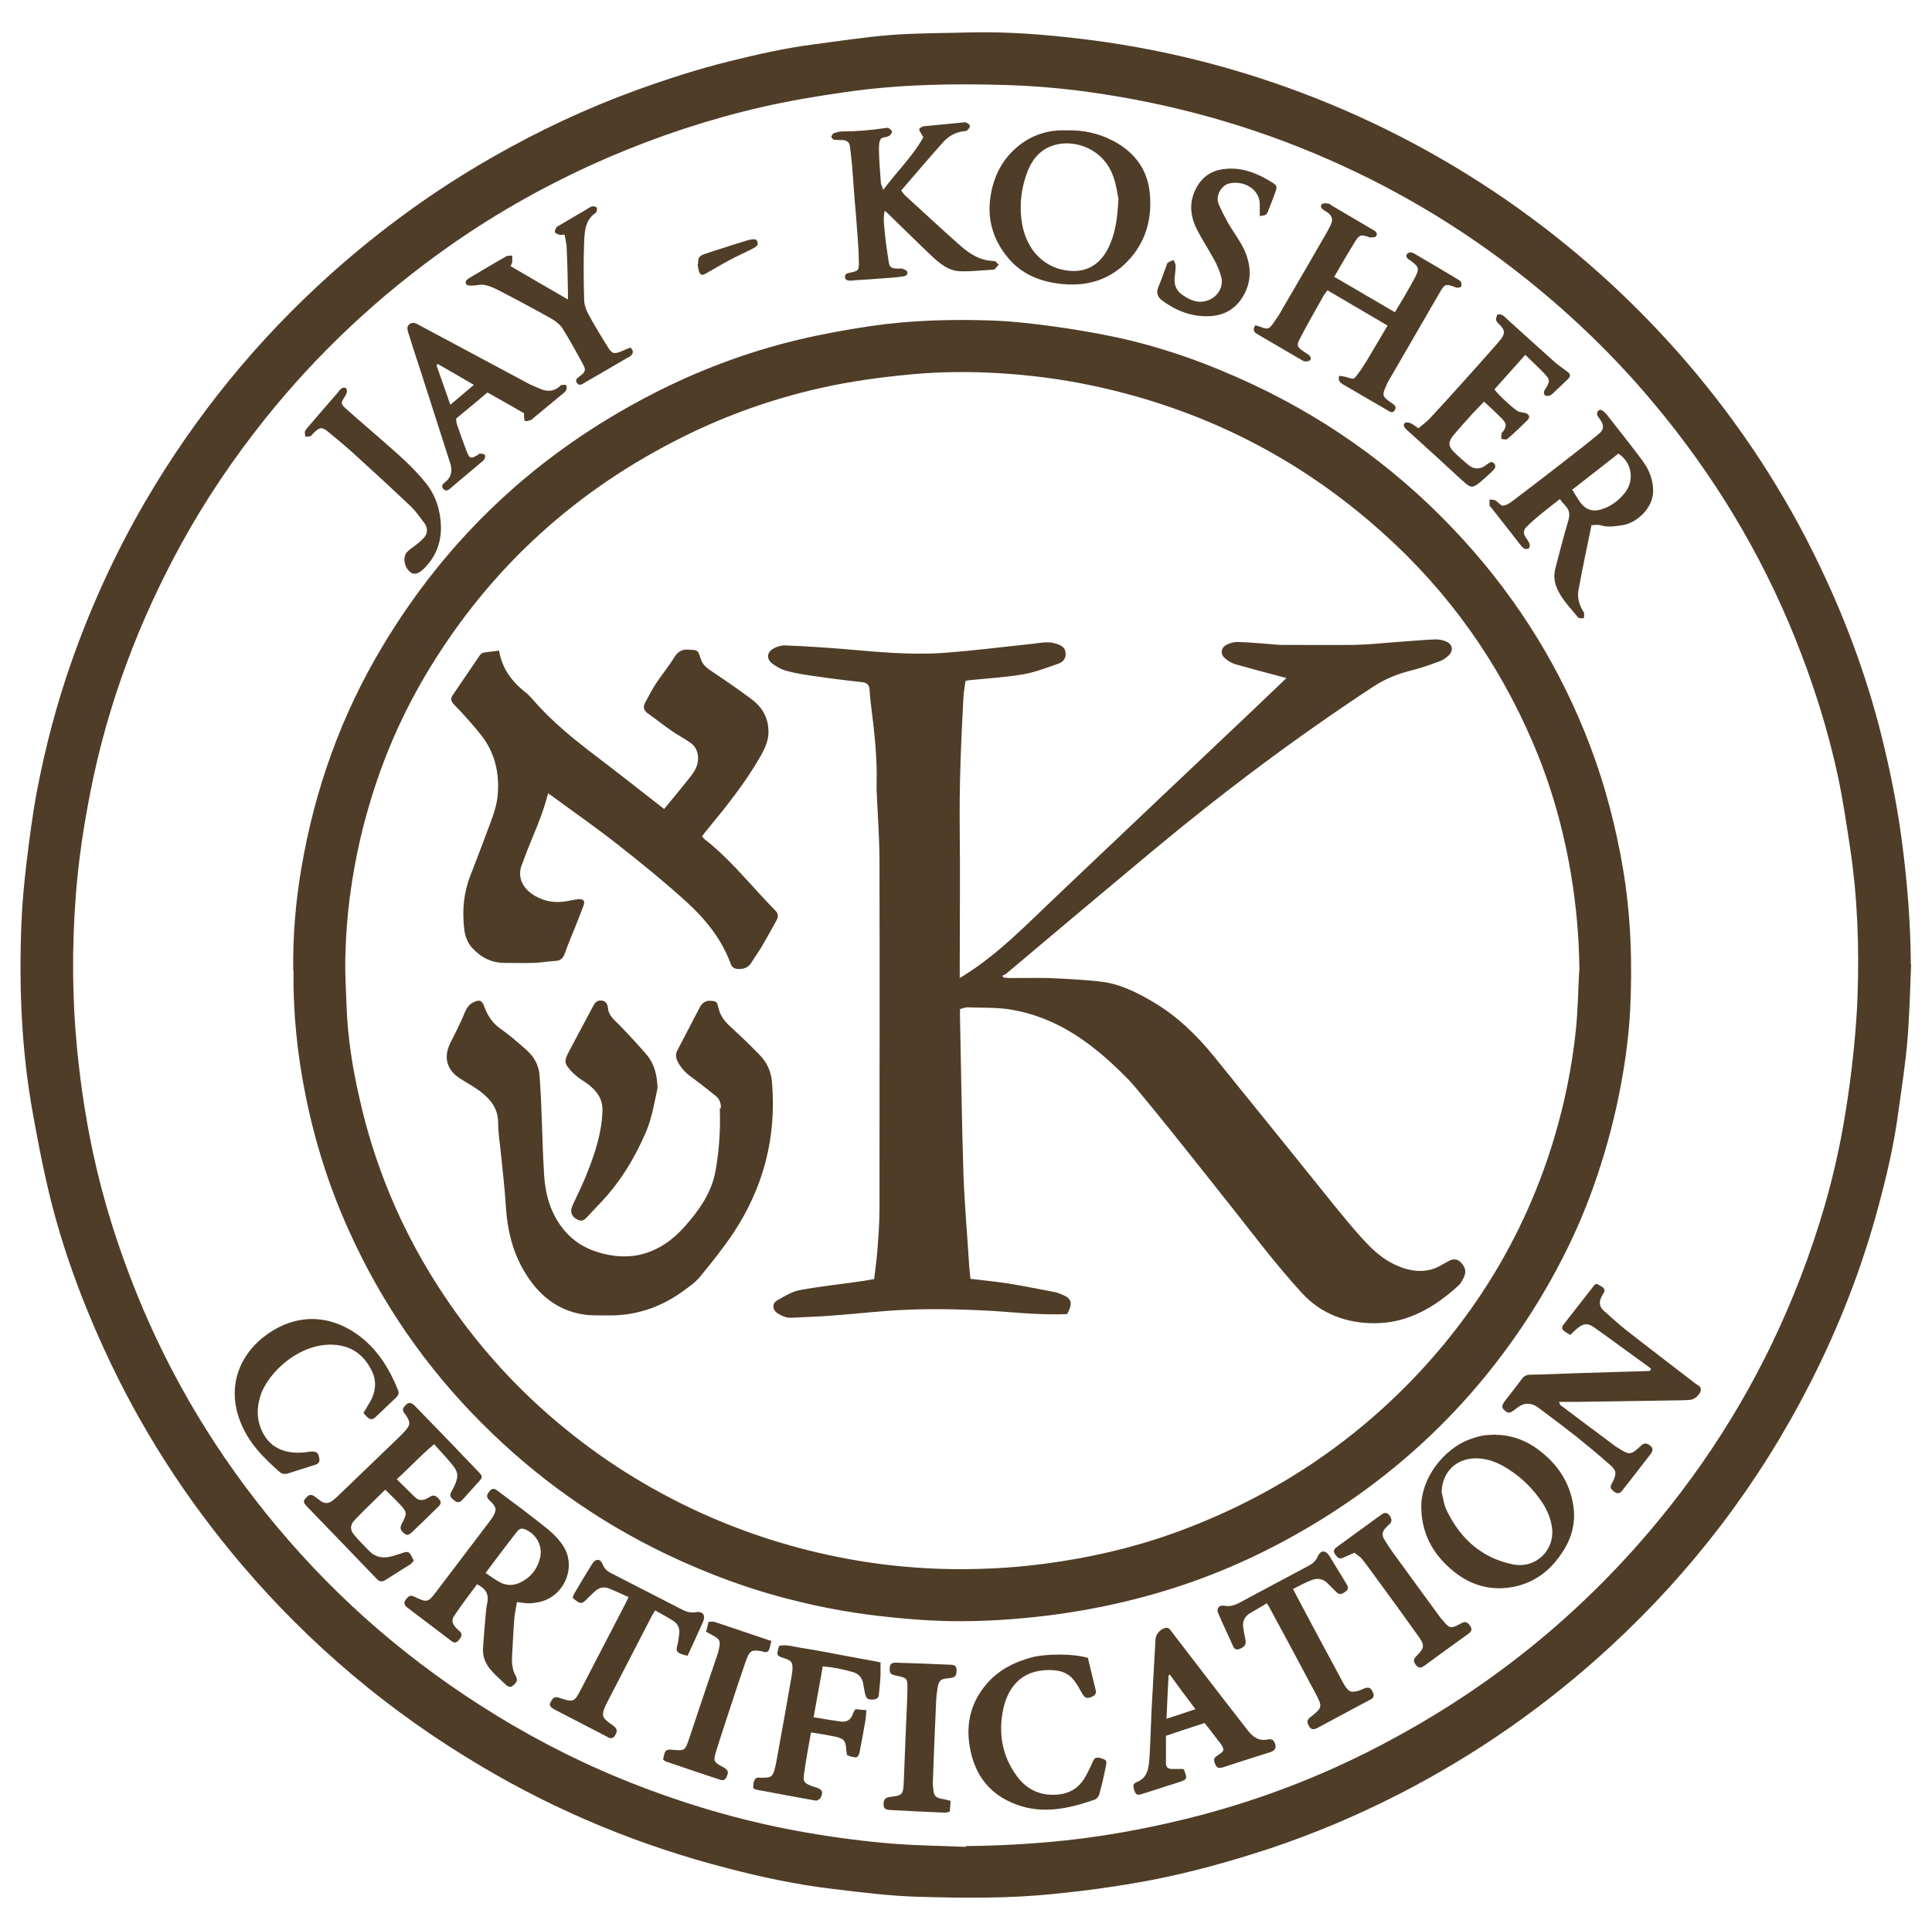
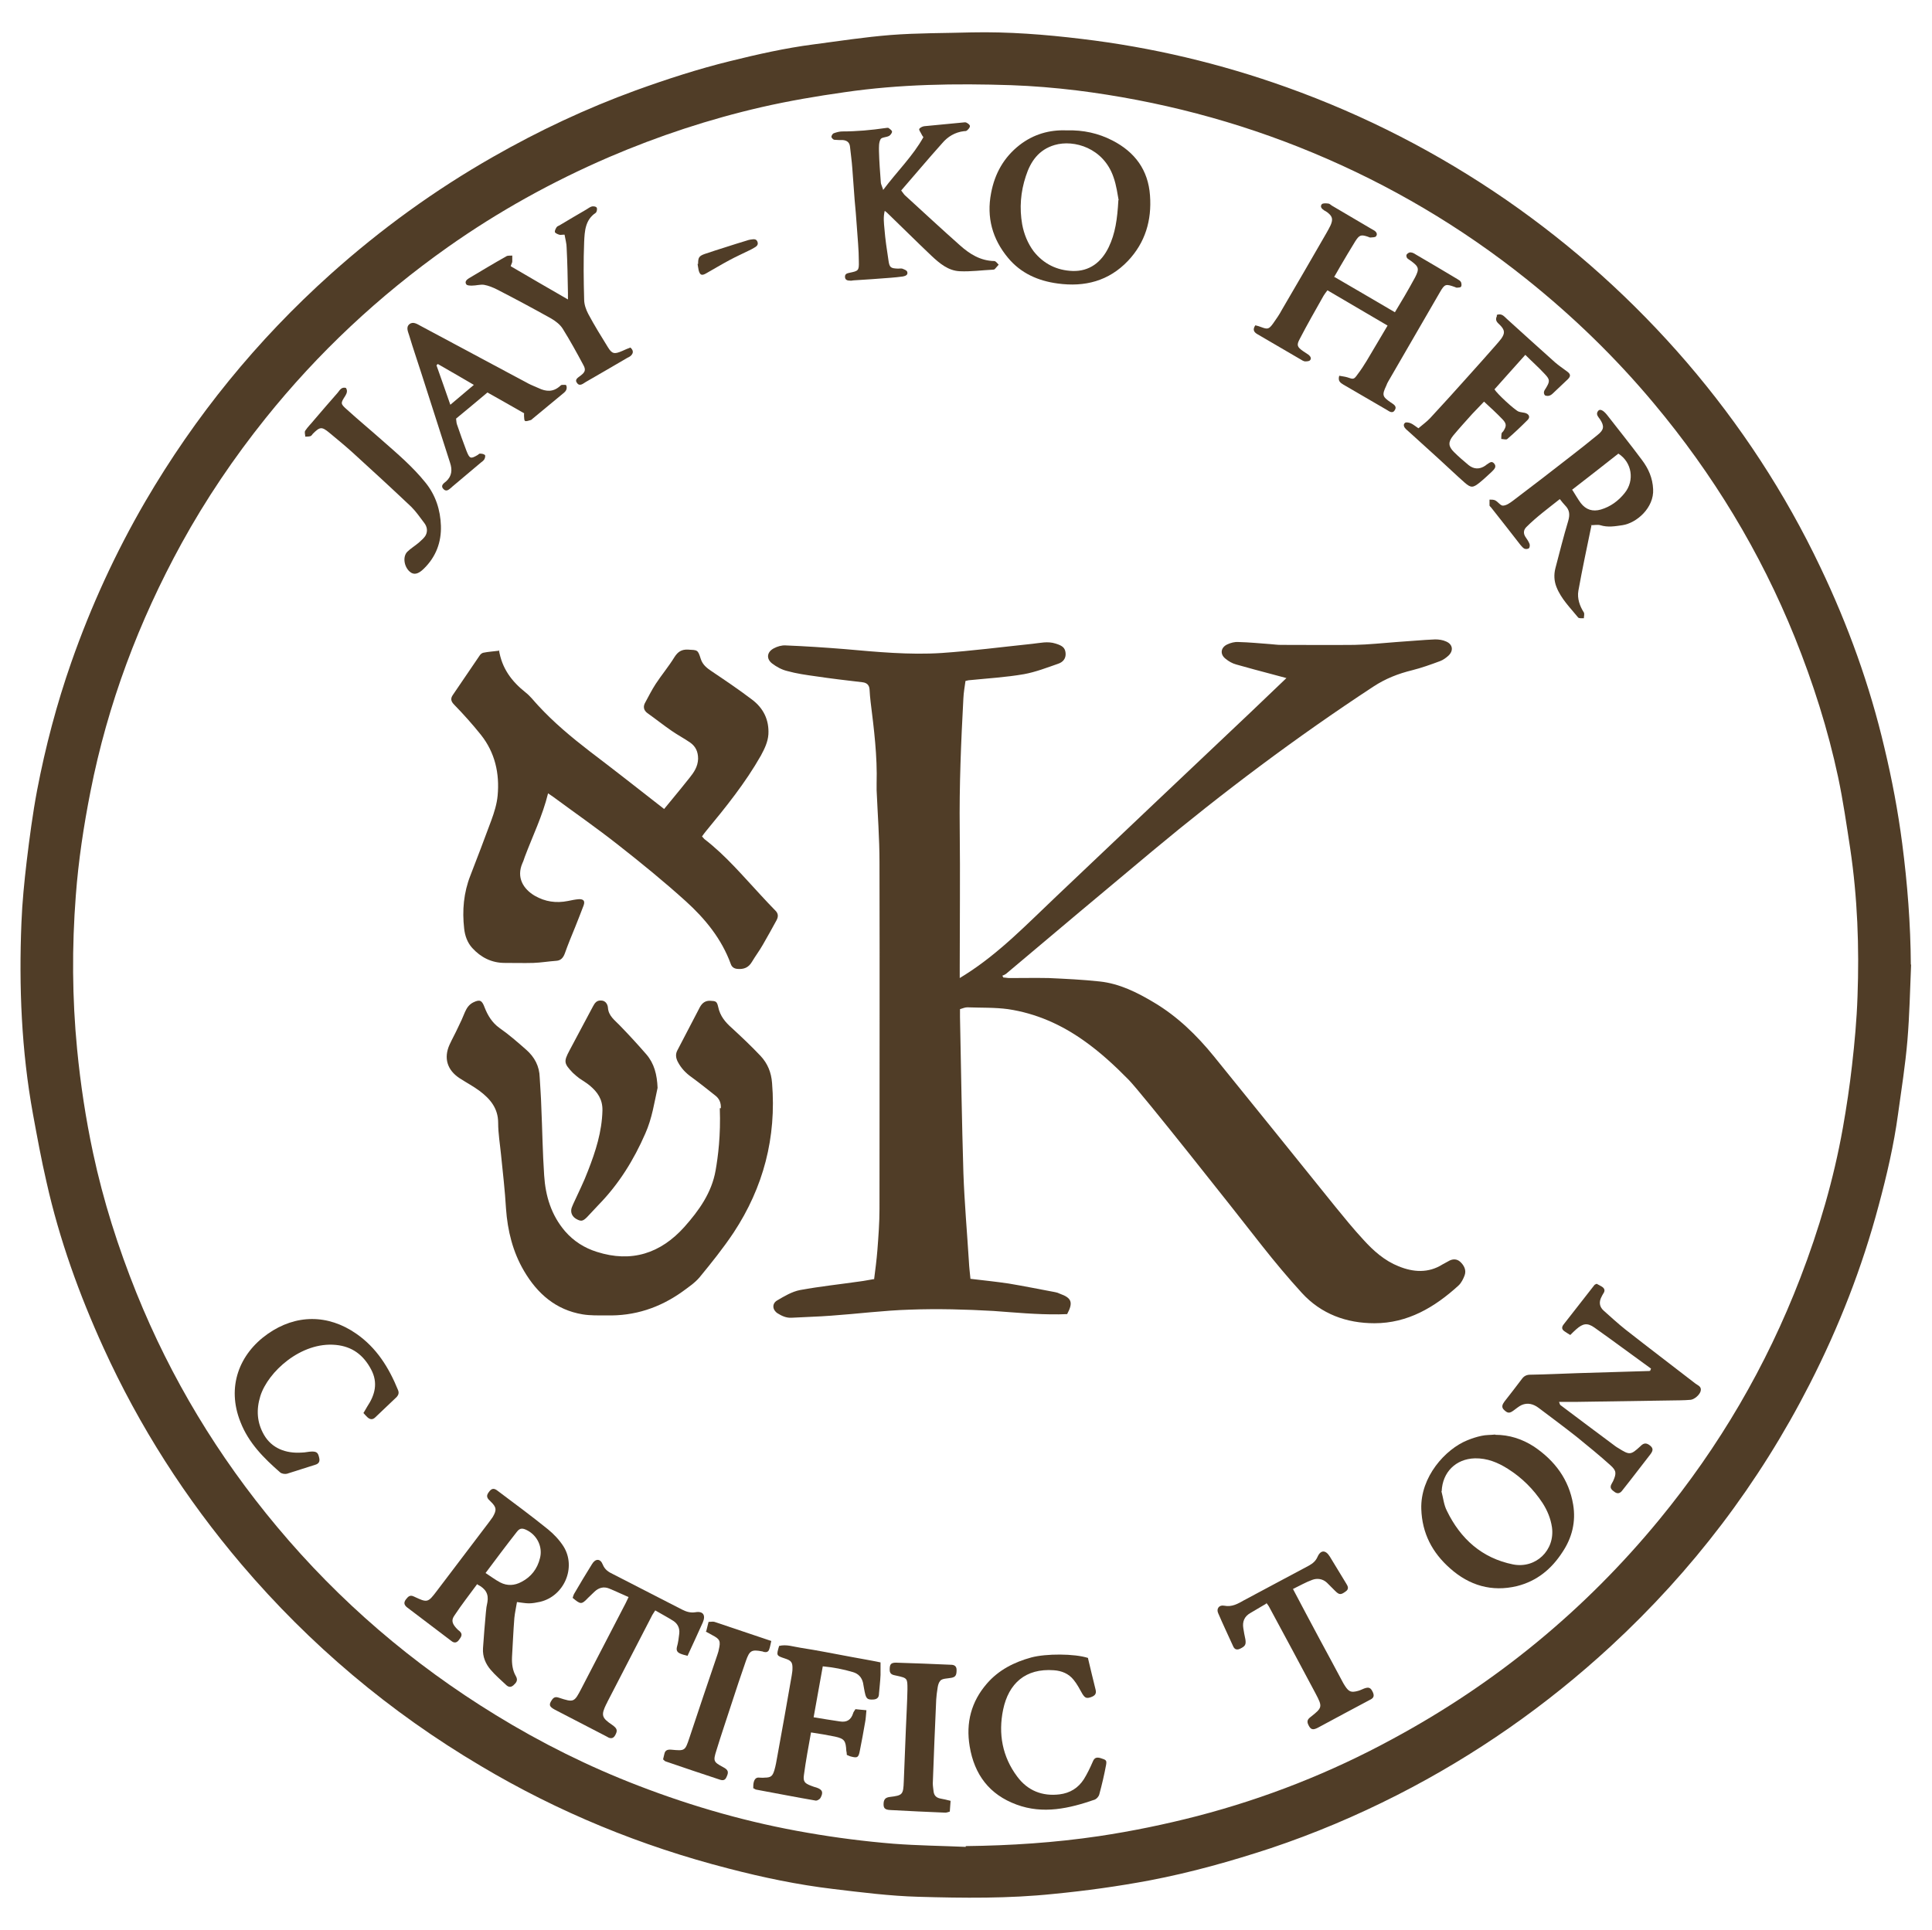
<svg xmlns="http://www.w3.org/2000/svg" viewBox="0 0 73.92 73.85" data-name="Layer 1" id="Layer_1">
  <defs>
    <style>
      .cls-1 {
        fill: #503d27;
        stroke-width: 0px;
      }
    </style>
  </defs>
  <path d="M73.12,36.92c-.04.96-.06,1.93-.14,2.89-.08.95-.23,1.89-.36,2.83-.16,1.18-.43,2.34-.74,3.49-.63,2.37-1.52,4.65-2.64,6.84-1.94,3.8-4.48,7.14-7.61,10.03-2.46,2.27-5.18,4.17-8.16,5.69-1.57.8-3.18,1.48-4.85,2.04-1.52.5-3.05.93-4.62,1.23-1.22.23-2.45.4-3.69.52-1.72.18-3.45.16-5.17.11-1.09-.03-2.19-.17-3.27-.3-1.35-.16-2.68-.44-3.99-.78-3.35-.86-6.52-2.16-9.49-3.93-3.48-2.06-6.53-4.63-9.15-7.71-2.14-2.52-3.91-5.28-5.28-8.29-.93-2.04-1.69-4.15-2.18-6.34-.2-.86-.36-1.74-.52-2.61-.44-2.42-.54-4.87-.44-7.32.03-.78.11-1.57.2-2.34.11-.91.23-1.83.4-2.73.32-1.67.75-3.3,1.31-4.9.75-2.14,1.69-4.19,2.83-6.15,1.91-3.27,4.27-6.17,7.09-8.7,1.92-1.72,3.99-3.22,6.22-4.49,1.75-1,3.56-1.85,5.45-2.54,1.19-.43,2.39-.82,3.61-1.12,1.05-.26,2.11-.5,3.19-.64.98-.13,1.96-.28,2.95-.36,1.03-.08,2.07-.07,3.1-.1,1.41-.03,2.82.08,4.22.25,2.68.32,5.3.94,7.84,1.85,2.99,1.07,5.79,2.51,8.4,4.31,2.57,1.78,4.87,3.85,6.91,6.22,2.05,2.39,3.76,5,5.11,7.84,1.06,2.22,1.89,4.52,2.45,6.91.29,1.21.52,2.43.68,3.66.2,1.54.32,3.08.33,4.63ZM36.95,70.65c1.71-.02,3.4-.13,5.09-.38,1.27-.19,2.53-.45,3.77-.77,2.61-.68,5.1-1.66,7.47-2.95,3.95-2.13,7.36-4.93,10.21-8.4,2.29-2.79,4.09-5.86,5.39-9.24.72-1.87,1.28-3.78,1.63-5.75.14-.79.26-1.59.35-2.39.1-.87.18-1.75.21-2.63.07-1.9,0-3.79-.28-5.67-.14-.91-.27-1.82-.46-2.72-.39-1.83-.96-3.62-1.66-5.36-1.32-3.27-3.13-6.25-5.39-8.95-1.47-1.76-3.1-3.34-4.89-4.77-2.49-1.99-5.22-3.6-8.15-4.82-2.9-1.21-5.93-2-9.05-2.39-.83-.1-1.66-.17-2.5-.2-2.13-.07-4.26-.04-6.38.27-1.06.15-2.12.33-3.17.57-2,.46-3.94,1.1-5.83,1.91-2.18.94-4.24,2.08-6.18,3.45-2.63,1.86-4.96,4.04-6.98,6.56-1.2,1.5-2.27,3.08-3.2,4.77-1.64,2.99-2.83,6.15-3.49,9.51-.26,1.32-.46,2.64-.56,3.98-.15,1.96-.14,3.91.05,5.87.13,1.34.33,2.66.61,3.97.39,1.83.96,3.62,1.66,5.36,1.32,3.27,3.12,6.25,5.38,8.95,2.39,2.86,5.18,5.25,8.36,7.2,1.74,1.07,3.57,1.98,5.47,2.71,2.1.81,4.25,1.42,6.47,1.8,1.09.19,2.19.33,3.29.42.92.07,1.84.08,2.76.12Z" class="cls-1" />
-   <path d="M11.22,37.14c-.02-1.31.09-2.62.31-3.91.51-3.01,1.52-5.85,3.09-8.47,2.51-4.21,5.96-7.42,10.3-9.66,1.78-.92,3.64-1.62,5.59-2.09.92-.22,1.85-.39,2.79-.53,1.58-.23,3.16-.27,4.75-.21.75.03,1.5.12,2.24.22.81.11,1.63.25,2.43.42,1.81.39,3.55,1.02,5.23,1.81,3.08,1.45,5.76,3.43,8.05,5.95,2.12,2.33,3.75,4.98,4.86,7.93.56,1.49.96,3.03,1.23,4.6.31,1.82.37,3.65.28,5.48-.05.93-.17,1.85-.34,2.77-.22,1.21-.53,2.39-.92,3.55-.62,1.86-1.48,3.6-2.53,5.25-2.3,3.6-5.34,6.43-9.06,8.51-1.87,1.05-3.84,1.85-5.91,2.39-1.14.3-2.29.52-3.47.67-1.27.16-2.54.24-3.81.22-.94-.02-1.88-.1-2.81-.21-1.06-.13-2.1-.32-3.13-.58-1.68-.41-3.29-1.01-4.85-1.75-2.66-1.27-5.03-2.95-7.11-5.04-2.13-2.13-3.82-4.58-5.06-7.32-.77-1.69-1.33-3.46-1.69-5.28-.31-1.55-.47-3.13-.45-4.71ZM60.43,37.16c-.01-1.26-.12-2.51-.33-3.75-.29-1.71-.76-3.37-1.44-4.96-1.33-3.12-3.25-5.82-5.78-8.08-3.22-2.89-6.95-4.75-11.17-5.63-1.16-.24-2.33-.39-3.51-.46-1.08-.06-2.17-.06-3.26.04-1.21.11-2.4.27-3.59.54-1.8.41-3.53,1.02-5.18,1.84-4.08,2.02-7.33,4.95-9.71,8.84-1.03,1.68-1.81,3.46-2.36,5.36-.31,1.07-.54,2.15-.69,3.25-.12.85-.18,1.71-.2,2.56-.01.6.03,1.19.05,1.79.04,1.17.22,2.33.48,3.47.57,2.58,1.57,4.99,2.99,7.21,1.26,1.97,2.78,3.72,4.57,5.23,1.68,1.42,3.52,2.58,5.52,3.49,1.79.81,3.64,1.39,5.57,1.75,1.18.22,2.38.35,3.58.39,1.35.04,2.69-.02,4.03-.2,1.66-.22,3.29-.59,4.86-1.15,3.57-1.28,6.69-3.27,9.31-6.03,2.47-2.61,4.24-5.62,5.28-9.06.41-1.36.69-2.74.84-4.14.08-.76.09-1.52.13-2.29Z" class="cls-1" />
  <path d="M51.06,10.6c.77.45,1.53.89,2.31,1.35.13-.22.25-.42.37-.62.14-.24.27-.47.4-.71.17-.33.15-.41-.15-.63-.05-.04-.11-.07-.15-.11-.03-.04-.04-.11-.02-.14.03-.04.1-.09.15-.08.07,0,.14.04.2.08.53.31,1.06.62,1.59.94.05.03.12.07.14.12.02.05.03.13,0,.17-.02.04-.1.03-.16.04-.02,0-.04-.01-.06-.02-.36-.13-.4-.13-.58.18-.66,1.14-1.32,2.28-1.98,3.42-.03.05-.06.11-.08.17-.17.36-.15.42.17.64.1.07.25.14.16.29-.09.16-.22.05-.32-.01-.55-.32-1.1-.64-1.65-.96-.11-.07-.22-.13-.16-.34.1.02.21.03.31.06.23.08.25.09.39-.11.13-.17.24-.34.35-.52.26-.44.52-.88.8-1.35-.78-.46-1.53-.9-2.3-1.35-.06.08-.11.14-.15.21-.31.55-.62,1.09-.91,1.65-.13.24-.1.31.13.47.07.05.14.09.21.14.07.06.12.14.05.21-.04.04-.13.04-.19.04-.03,0-.06-.02-.09-.03-.58-.34-1.15-.67-1.73-1.01-.14-.08-.19-.18-.08-.34.08.02.16.04.23.07.24.09.29.08.45-.14.12-.17.24-.34.34-.53.57-.98,1.14-1.95,1.7-2.93.06-.1.11-.2.16-.3.1-.23.07-.34-.12-.49-.04-.03-.09-.06-.13-.08-.09-.06-.16-.14-.09-.23.04-.05.16-.04.25-.03.05,0,.09.05.14.08.49.29.97.57,1.46.86.05.03.09.05.14.08.09.05.16.14.09.23-.03.05-.14.04-.22.05-.03,0-.06-.02-.09-.03-.27-.09-.33-.07-.49.18-.2.32-.39.65-.58.97-.07.12-.14.25-.23.4Z" class="cls-1" />
  <path d="M18.26,60.62c-.3.41-.6.79-.87,1.2-.13.18-.09.31.06.48.04.05.09.09.14.13.13.12.05.22-.03.33-.08.11-.18.13-.29.04-.57-.43-1.13-.86-1.7-1.29-.11-.09-.13-.18-.04-.3.08-.1.15-.19.31-.11.51.24.53.24.87-.21.67-.88,1.34-1.77,2.01-2.65.04-.06.09-.12.13-.18.16-.27.15-.38-.08-.6-.11-.1-.19-.19-.08-.34.11-.16.2-.19.36-.06.64.48,1.29.96,1.92,1.47.22.18.43.4.59.65.5.8.03,1.9-.89,2.12-.14.03-.29.06-.43.06-.14,0-.29-.03-.46-.05-.03.2-.08.4-.1.61-.04.5-.06,1-.09,1.5-.01.25.02.51.15.73.09.16.01.25-.1.35-.12.1-.21.05-.3-.04-.19-.18-.39-.35-.56-.55-.2-.23-.32-.51-.3-.83.03-.46.07-.92.11-1.37.01-.14.03-.27.06-.4.05-.3-.06-.51-.38-.67ZM18.58,60.2c.2.13.37.26.56.36.27.14.55.12.81-.02.37-.19.61-.5.71-.91.11-.42-.1-.86-.48-1.06-.19-.1-.29-.1-.41.06-.4.51-.79,1.03-1.2,1.58Z" class="cls-1" />
  <path d="M63.16,52.37c-.72-.52-1.43-1.05-2.15-1.56-.28-.2-.45-.16-.7.06-.08.07-.15.14-.23.22-.08-.05-.15-.09-.22-.14-.12-.08-.11-.17-.03-.27.39-.5.79-1.01,1.18-1.51.01-.01.04-.02.08-.04.06.03.13.07.2.11.11.07.13.16.05.27-.02.03-.04.07-.06.11-.11.2-.09.39.08.54.27.24.54.49.83.72.89.7,1.79,1.38,2.68,2.07.09.07.24.11.2.28-.03.14-.23.32-.38.34-.13.01-.27.02-.41.02-1.32.02-2.63.04-3.95.06-.22,0-.43,0-.68,0,.03.07.03.1.05.12.7.53,1.4,1.05,2.11,1.58.03.02.07.05.11.07.43.27.47.27.84-.07.1-.1.19-.15.33-.06.16.11.18.2.06.36-.25.32-.5.65-.75.97-.11.14-.22.28-.33.42-.08.11-.18.14-.29.06-.11-.08-.21-.15-.12-.31.02-.04.04-.07.06-.11.13-.29.13-.4-.11-.61-.41-.37-.84-.72-1.27-1.07-.48-.38-.98-.75-1.47-1.12-.2-.15-.42-.21-.65-.11-.11.05-.21.14-.31.21-.15.11-.22.11-.35-.01-.13-.11-.08-.22,0-.33.23-.29.45-.58.67-.87.08-.11.18-.16.32-.16.61-.01,1.21-.04,1.82-.06.89-.03,1.78-.05,2.66-.08.04,0,.08,0,.11-.01,0-.03.02-.05.03-.08Z" class="cls-1" />
  <path d="M40.82,4.99c.62-.02,1.21.11,1.75.39.85.44,1.36,1.12,1.43,2.1.07.95-.18,1.8-.84,2.5-.74.78-1.66,1.01-2.69.87-.75-.1-1.41-.39-1.9-.98-.6-.72-.83-1.55-.65-2.48.14-.75.49-1.37,1.09-1.84.53-.41,1.14-.59,1.81-.56ZM42.8,7.66c-.04-.2-.08-.56-.2-.89-.38-1.1-1.5-1.44-2.25-1.22-.61.18-.92.63-1.1,1.19-.2.6-.25,1.22-.14,1.85.07.37.21.72.44,1.03.38.48.89.73,1.49.75.64.02,1.1-.33,1.38-.91.25-.52.33-1.07.37-1.8Z" class="cls-1" />
  <path d="M57.21,54.91c.54,0,1.03.16,1.48.45.8.54,1.34,1.26,1.5,2.22.11.65-.04,1.27-.41,1.82-.42.65-.98,1.11-1.74,1.3-.96.23-1.82-.02-2.56-.68-.68-.6-1.07-1.34-1.1-2.27-.04-1.23.92-2.29,1.76-2.63.17-.07.35-.13.54-.17.17-.04.35-.03.53-.05ZM55.15,57.07c.07.25.09.52.21.75.52,1.07,1.34,1.81,2.53,2.05.87.17,1.61-.54,1.49-1.42-.05-.34-.18-.65-.36-.93-.35-.53-.79-.97-1.33-1.31-.38-.24-.79-.41-1.26-.4-.73.02-1.24.53-1.27,1.26Z" class="cls-1" />
  <path d="M60.89,20.11c-.17.83-.35,1.66-.5,2.5-.05.29.05.58.21.83.03.06,0,.15,0,.22-.08,0-.19.01-.22-.03-.3-.37-.65-.71-.83-1.17-.09-.23-.1-.47-.04-.71.16-.61.31-1.21.49-1.81.07-.24.06-.42-.12-.6-.06-.06-.12-.14-.2-.24-.44.35-.89.68-1.28,1.07-.11.11-.12.24-.04.37.06.09.12.17.16.27.02.05.01.14-.02.17-.03.03-.12.04-.17.02-.06-.03-.11-.09-.16-.15-.37-.48-.75-.96-1.12-1.43-.02-.02-.05-.05-.06-.07,0-.08,0-.15,0-.23.08,0,.16,0,.22.03.11.06.2.2.29.2.13,0,.27-.1.39-.19.74-.56,1.48-1.13,2.21-1.7.35-.27.69-.54,1.03-.82.24-.19.26-.33.09-.59-.07-.1-.18-.2-.07-.33.07-.08.19-.02.33.15.45.58.91,1.15,1.34,1.73.25.33.41.69.43,1.12.04.71-.63,1.3-1.18,1.38-.28.04-.55.09-.84,0-.11-.03-.23,0-.38,0ZM60.16,18.75c.12.19.21.35.32.5.2.26.46.34.77.25.37-.11.67-.33.91-.63.39-.48.28-1.18-.24-1.51-.57.45-1.16.91-1.78,1.39Z" class="cls-1" />
  <path d="M33.79,7.27c.54-.72,1.14-1.3,1.54-2.02-.04-.06-.06-.08-.07-.11-.03-.07-.1-.15-.09-.2.02-.05.12-.1.19-.11.49-.05.97-.09,1.46-.14.05,0,.11-.02.15,0,.06.03.14.08.14.14,0,.05-.06.12-.11.16-.03.03-.08.03-.12.03-.34.04-.62.21-.83.46-.53.59-1.04,1.2-1.57,1.81.06.07.09.13.14.18.7.64,1.4,1.29,2.11,1.92.37.33.78.59,1.31.6.06,0,.12.09.17.14-.05.06-.1.11-.15.17-.01.01-.04.02-.06.02-.43.02-.85.08-1.28.06-.44-.02-.77-.3-1.08-.59-.56-.53-1.11-1.08-1.67-1.62-.03-.03-.06-.06-.12-.1-.06.24-.03.47-.01.69.03.39.09.79.15,1.18.04.3.08.33.37.34.05,0,.11-.01.16,0,.07.03.17.06.19.12.04.11-.05.16-.16.18-.16.02-.31.04-.47.05-.48.04-.96.07-1.43.1-.04,0-.08.02-.12.01-.1,0-.2-.02-.2-.15,0-.11.08-.13.17-.15.34-.07.37-.08.36-.43,0-.46-.05-.92-.08-1.38-.02-.32-.05-.64-.08-.97-.03-.41-.06-.81-.09-1.22-.02-.28-.06-.56-.09-.84-.02-.16-.13-.23-.28-.24-.1,0-.21,0-.31-.01-.05,0-.11-.07-.12-.11,0-.04.04-.12.09-.14.11-.04.22-.07.33-.07.55,0,1.1-.05,1.65-.13.04,0,.09-.02.12,0,.05.04.13.09.13.14,0,.05-.06.13-.11.16-.11.06-.29.05-.33.13-.07.13-.06.3-.06.45.01.4.04.79.07,1.19,0,.06.03.12.08.26Z" class="cls-1" />
-   <path d="M14.74,57.01c-.39.39-.79.76-1.16,1.15-.19.2-.2.38-.02.59.17.21.37.4.56.6.24.25.54.3.87.21.1-.03.2-.06.3-.09.35-.13.37-.12.54.26-.04.04-.07.09-.12.13-.32.2-.64.4-.95.6-.13.08-.23.09-.35-.04-.88-.92-1.77-1.84-2.66-2.76-.15-.16-.16-.22-.04-.34.13-.14.2-.15.37-.02.07.05.13.1.2.15.15.1.29.09.43-.01.07-.05.13-.11.19-.16.81-.78,1.63-1.57,2.44-2.35.05-.05.1-.1.15-.16.22-.24.22-.34.04-.61-.07-.1-.18-.19-.06-.33.15-.18.24-.19.41-.02.82.84,1.63,1.68,2.44,2.53.15.16.15.2,0,.36-.2.23-.41.45-.61.68-.1.11-.19.15-.32.05-.17-.13-.2-.19-.11-.36.36-.66.25-.76-.19-1.27-.15-.17-.31-.34-.48-.53-.52.43-.94.9-1.43,1.34.25.24.47.47.7.69.18.17.36.11.54,0,.1-.07.2-.1.31,0,.17.16.18.24,0,.4-.31.31-.63.61-.95.92-.1.09-.18.18-.32.06-.15-.13-.17-.21-.08-.38.2-.38.2-.43-.09-.74-.17-.18-.35-.35-.55-.55Z" class="cls-1" />
-   <path d="M45.28,67.7c.03.06.05.09.06.13.08.23.06.27-.16.35-.29.1-.58.18-.87.28-.21.07-.42.13-.63.2-.13.05-.23.03-.27-.12-.04-.12-.1-.26.06-.33.46-.17.48-.57.51-.95.04-.61.05-1.21.08-1.82.05-.9.1-1.8.15-2.7.01-.2.19-.4.38-.44.13-.03.18.07.25.16.35.46.7.91,1.05,1.37.61.8,1.23,1.59,1.84,2.38.2.26.43.43.77.36.1-.02.21-.02.26.11.09.18.05.3-.14.37-.34.11-.68.21-1.01.32-.27.09-.54.17-.8.26-.13.04-.24.06-.31-.1-.08-.2-.07-.25.1-.36.25-.16.26-.21.1-.44-.2-.27-.41-.53-.61-.79-.5.16-.98.32-1.48.49,0,.37,0,.71,0,1.05,0,.16.09.22.24.22.12,0,.25,0,.4,0ZM44.62,65.78c.4-.13.74-.24,1.12-.37-.35-.46-.67-.89-.98-1.32-.02,0-.04.02-.05.03-.03.53-.05,1.06-.08,1.66Z" class="cls-1" />
  <path d="M28.82,68.44c0-.08,0-.17.02-.24.03-.11.09-.19.22-.17.06,0,.13.01.19,0,.25,0,.31-.06.38-.29.05-.17.08-.35.11-.52.19-1.03.37-2.06.55-3.09.01-.08.03-.17.03-.25.01-.26-.04-.33-.29-.41-.33-.11-.33-.11-.22-.48.28-.07.55.03.82.07.65.1,1.29.23,1.94.35.37.07.74.13,1.12.21,0,.18,0,.33,0,.48-.01.24-.04.48-.06.72,0,.14-.07.21-.21.22-.19.01-.26-.01-.31-.18-.04-.15-.06-.31-.09-.46-.05-.21-.18-.35-.39-.41-.37-.11-.74-.18-1.15-.22-.12.66-.23,1.29-.35,1.95.35.06.68.11,1.01.16.26.04.42-.06.5-.31.01-.05.05-.09.09-.16.13.01.26.03.42.04-.02.17-.02.32-.05.46-.06.36-.13.72-.2,1.08-.05.27-.09.3-.35.23-.05-.01-.09-.04-.15-.06,0-.06-.01-.11-.02-.16-.02-.38-.07-.46-.43-.54-.29-.06-.59-.11-.92-.16-.1.56-.2,1.09-.27,1.62-.04.26.03.33.27.42.07.03.14.05.21.07.23.08.27.18.15.4-.03.05-.12.1-.17.1-.76-.13-1.52-.28-2.28-.42-.04,0-.07-.04-.13-.06Z" class="cls-1" />
  <path d="M41.63,63.47c.09.39.19.79.29,1.2.04.16-.04.23-.18.28-.17.06-.23.03-.33-.13-.1-.18-.2-.37-.33-.53-.19-.24-.46-.35-.76-.37-1.08-.08-1.73.5-1.94,1.51-.19.92-.03,1.8.54,2.56.4.54.96.76,1.62.68.4-.05.71-.24.93-.58.13-.21.24-.44.34-.67.06-.15.14-.18.29-.14.22.07.25.08.22.26-.07.38-.16.76-.26,1.13-.02.08-.1.17-.17.2-.98.34-1.98.57-3,.19-1.03-.38-1.61-1.14-1.79-2.23-.15-.9.06-1.71.66-2.4.45-.52,1.04-.82,1.7-1,.56-.15,1.65-.15,2.17.02Z" class="cls-1" />
  <path d="M13.91,54.07c.05-.08.09-.16.14-.24.3-.45.42-.91.15-1.42-.29-.55-.72-.88-1.35-.94-1.33-.13-2.6,1.03-2.89,1.96-.16.52-.13,1.01.14,1.48.3.52.84.72,1.44.68.14,0,.27-.04.4-.04.18,0,.23.05.27.23.04.15-.01.24-.16.28-.36.11-.71.23-1.07.34-.08.02-.2,0-.26-.05-.63-.55-1.21-1.13-1.52-1.93-.54-1.35-.04-2.61,1.04-3.37,1.08-.76,2.31-.76,3.39-.01.78.54,1.25,1.3,1.6,2.16.04.1.02.18-.05.26-.27.26-.55.52-.82.78-.1.1-.2.09-.3,0-.05-.05-.1-.1-.16-.17Z" class="cls-1" />
  <path d="M20.06,15.82c-.47-.27-.93-.53-1.41-.8-.4.34-.79.66-1.2,1,.01.07.01.14.03.21.12.35.24.69.37,1.03.12.3.16.31.43.15.03-.02.05-.05.08-.05.07,0,.14.01.19.05.03.02.01.12-.02.17-.03.05-.09.09-.14.13-.36.3-.72.61-1.08.91,0,0-.02.01-.02.02-.1.08-.2.2-.32.08-.13-.13,0-.22.1-.3.22-.2.24-.44.15-.71-.37-1.15-.74-2.3-1.11-3.46-.15-.47-.31-.93-.45-1.4-.04-.14-.14-.32,0-.44.14-.12.3-.01.43.06,1.37.73,2.74,1.47,4.11,2.2.13.07.27.12.4.18.29.14.56.16.82-.07.02-.02.05-.05.08-.05.06,0,.15-.01.16.01.03.05.03.14,0,.19-.02.05-.08.1-.13.14-.39.32-.77.64-1.16.96-.02.02-.05.05-.08.05-.07.02-.15.05-.2.03-.04-.02-.03-.12-.04-.19,0-.02,0-.04,0-.09ZM18.13,14.73c-.27-.16-.5-.29-.72-.42-.22-.13-.44-.25-.66-.38l-.05.05c.17.49.35.98.53,1.51.31-.26.59-.5.9-.76Z" class="cls-1" />
  <path d="M26.31,63.37c-.11-.03-.2-.05-.29-.09-.11-.05-.15-.12-.12-.25.05-.17.07-.35.09-.52.02-.2-.06-.37-.23-.48-.22-.14-.45-.26-.69-.4-.06.1-.11.16-.14.23-.57,1.1-1.13,2.19-1.7,3.29,0,.02-.02.04-.03.06-.21.43-.18.53.22.8.2.14.22.22.11.41-.06.1-.14.12-.24.08-.04-.02-.07-.04-.11-.06-.65-.34-1.3-.67-1.95-1.01-.22-.12-.24-.19-.11-.38.07-.1.14-.12.26-.08.58.19.59.18.87-.36.56-1.09,1.13-2.17,1.69-3.26.03-.06.06-.13.11-.23-.26-.11-.5-.23-.75-.33-.2-.08-.39-.03-.55.12-.08.08-.17.16-.25.24-.25.26-.28.26-.59,0,.02-.05.03-.11.06-.16.22-.38.45-.76.68-1.13.13-.22.32-.22.41.01.08.2.22.29.39.37.88.45,1.77.91,2.65,1.36.16.08.31.13.51.1.29-.05.4.11.28.39-.19.42-.38.84-.59,1.29Z" class="cls-1" />
  <path d="M48.45,61.37c-.22.13-.42.25-.61.36-.23.13-.31.33-.27.58.02.14.05.29.08.43.03.2-.01.26-.19.35-.12.06-.22.05-.28-.09-.19-.42-.39-.84-.57-1.26-.08-.17.03-.33.23-.29.3.06.53-.08.76-.21.83-.44,1.66-.89,2.49-1.33.14-.08.25-.17.32-.33.12-.27.31-.27.47-.01.21.34.41.68.62,1.02.07.11.13.22-.02.32-.18.13-.24.13-.4-.03-.1-.1-.21-.21-.31-.31-.16-.15-.37-.18-.56-.11-.25.09-.49.23-.74.35.35.66.68,1.29,1.02,1.92.29.54.58,1.07.86,1.6.03.06.07.13.11.19.15.23.24.26.5.19.08-.02.15-.06.23-.09.19-.07.26-.03.34.15.07.16,0,.23-.13.29-.66.35-1.31.7-1.96,1.05-.22.12-.3.08-.39-.12-.05-.12-.02-.19.08-.27.47-.37.48-.39.2-.92-.59-1.11-1.18-2.21-1.78-3.32-.02-.04-.05-.07-.1-.14Z" class="cls-1" />
  <path d="M57.27,12.05c.19-.07.28.06.39.16.61.55,1.22,1.11,1.84,1.66.14.12.3.23.45.34.14.1.16.18.04.3-.19.18-.38.36-.57.54-.09.09-.19.13-.31.08-.08-.11-.02-.19.04-.28.15-.25.16-.32-.04-.53-.23-.25-.49-.48-.75-.74-.41.46-.8.89-1.18,1.32.1.17.76.78.92.85.08.03.16.03.24.05.16.04.22.16.11.27-.25.25-.51.5-.78.73-.04.04-.15,0-.23,0,0-.07,0-.14.01-.2,0-.04.05-.07.07-.1.12-.19.13-.28-.03-.45-.22-.23-.46-.45-.71-.68-.16.17-.31.32-.45.47-.24.27-.49.54-.73.83-.2.25-.19.41.03.63.18.18.37.34.56.5.2.16.42.17.64.02.02-.01.03-.03.05-.04.09-.05.18-.16.28-.05.12.13.01.23-.08.32-.15.14-.31.29-.47.42-.25.2-.33.21-.57,0-.33-.29-.65-.6-.97-.89-.36-.33-.73-.66-1.09-.99-.06-.06-.13-.11-.19-.17-.07-.07-.12-.17-.03-.24.04-.03.15-.01.22.02.09.04.17.11.29.19.15-.13.32-.25.45-.39.5-.54.99-1.08,1.48-1.63.35-.39.7-.78,1.04-1.17.07-.08.14-.16.2-.24.14-.2.14-.32-.03-.5-.09-.1-.23-.17-.14-.36Z" class="cls-1" />
  <path d="M19.56,10.2c.72.42,1.42.83,2.17,1.26,0-.12,0-.19,0-.25-.01-.58-.02-1.15-.05-1.73,0-.16-.05-.32-.08-.5-.1,0-.16.02-.21,0-.06-.02-.15-.06-.16-.1-.01-.05.03-.13.07-.19.03-.04.09-.05.13-.08.33-.2.66-.39,1-.59.07-.04.14-.1.22-.12.06-.01.16,0,.18.05.03.04,0,.16-.03.19-.41.27-.43.7-.45,1.12-.03.73-.02,1.47,0,2.2,0,.19.07.39.16.56.23.43.49.85.75,1.27.16.26.25.27.55.14.1-.05.21-.09.31-.13.12.11.12.21.02.31-.04.04-.09.06-.13.08-.53.31-1.06.62-1.6.93-.1.06-.23.18-.33.04-.11-.14.04-.21.14-.29.17-.13.2-.22.1-.4-.25-.47-.51-.94-.79-1.39-.1-.16-.27-.29-.44-.39-.68-.38-1.37-.75-2.07-1.11-.16-.08-.33-.15-.5-.18-.15-.02-.3.03-.46.03-.08,0-.19,0-.22-.05-.07-.1.02-.18.1-.23.47-.28.95-.57,1.43-.84.06-.04.16-.02.23-.03,0,.08,0,.15,0,.23,0,.04-.03.08-.06.17Z" class="cls-1" />
-   <path d="M48.2,8.28c0-.15,0-.27,0-.39.04-.69-.68-1.01-1.2-.86-.29.09-.49.47-.38.76.1.25.23.49.36.73.2.35.46.68.63,1.05.29.64.29,1.28-.12,1.88-.29.42-.71.63-1.22.65-.67.03-1.25-.2-1.78-.58-.19-.14-.27-.3-.17-.54.12-.27.21-.55.31-.82.01-.04.03-.09.06-.11.06-.04.14-.07.21-.1.03.07.08.14.08.21,0,.17-.02.33-.04.5-.02.28.1.5.32.64.29.2.61.33.97.19.35-.13.59-.5.5-.87-.06-.24-.16-.47-.28-.69-.22-.41-.48-.79-.68-1.2-.27-.56-.27-1.13.08-1.67.25-.38.62-.57,1.08-.6.65-.05,1.21.19,1.74.52.19.12.2.16.13.36-.09.25-.18.49-.28.73-.06.16-.07.16-.32.2Z" class="cls-1" />
  <path d="M13.23,14.84c.08.11.04.21-.02.31-.18.28-.19.3.06.52.44.4.9.78,1.35,1.18.58.51,1.17,1.01,1.66,1.62.39.48.57,1.05.59,1.65.02.63-.19,1.19-.65,1.64-.22.22-.39.25-.54.12-.22-.19-.28-.57-.1-.76.13-.13.3-.23.44-.35.1-.09.21-.18.27-.29.08-.16.05-.33-.06-.47-.16-.21-.31-.43-.49-.61-.75-.71-1.51-1.41-2.28-2.11-.28-.25-.57-.49-.86-.73-.29-.24-.36-.23-.63.04-.03.03-.05.08-.09.09-.06.02-.14.02-.2.02,0-.08-.04-.17,0-.23.1-.15.23-.27.34-.41.3-.35.6-.7.9-1.04.08-.1.15-.24.33-.18Z" class="cls-1" />
  <path d="M27.02,62.43c.03-.13.06-.24.09-.36.09,0,.17-.02.23,0,.71.24,1.42.48,2.17.73-.03.11-.04.22-.08.32-.03.1-.11.12-.2.1-.02,0-.04-.02-.06-.02-.41-.08-.49-.04-.63.36-.19.55-.38,1.11-.56,1.67-.19.59-.39,1.17-.57,1.76-.13.41-.11.44.26.64.19.1.22.18.13.37-.05.12-.12.15-.25.11-.69-.23-1.39-.46-2.08-.7-.04-.01-.06-.05-.1-.08.02-.07.03-.14.05-.21.03-.14.12-.17.26-.16.53.05.53.05.7-.46.35-1.05.7-2.1,1.06-3.15.02-.07.05-.14.06-.21.08-.34.05-.41-.26-.57-.07-.04-.14-.08-.24-.13Z" class="cls-1" />
  <path d="M36.37,68.92c-.01.16-.02.28-.03.41-.07.02-.12.04-.17.04-.7-.03-1.4-.06-2.1-.1-.23-.01-.28-.08-.26-.29.02-.14.09-.19.23-.21.5-.06.52-.09.54-.6.03-.67.05-1.34.08-2.01.02-.5.05-1,.06-1.51,0-.42,0-.43-.41-.52-.14-.03-.27-.04-.27-.23,0-.2.04-.27.24-.27.7.02,1.4.05,2.1.08.13,0,.22.05.22.2,0,.2-.04.27-.2.3-.15.03-.36.02-.43.12-.1.12-.1.33-.13.5-.01.07-.01.15-.02.22-.05,1.07-.09,2.13-.13,3.2,0,.1.02.21.03.31.02.16.11.24.26.27.12.02.24.05.4.09Z" class="cls-1" />
-   <path d="M51.81,59.43c-.14.06-.26.11-.37.16-.18.09-.24.06-.36-.11-.1-.15-.01-.22.1-.3.55-.4,1.1-.8,1.65-1.2.11-.08.21-.13.32,0,.1.13.14.26-.02.38-.05.04-.09.09-.13.13-.11.12-.13.26-.05.4.09.15.19.3.29.45.61.84,1.22,1.68,1.83,2.51.04.06.09.12.14.17.24.3.3.31.63.14.12-.06.23-.15.36,0,.14.17.14.25-.04.38-.55.4-1.1.79-1.65,1.2-.12.08-.21.12-.32,0-.12-.16-.13-.23.01-.37.3-.3.32-.4.07-.75-.55-.77-1.1-1.53-1.66-2.29-.17-.23-.33-.46-.51-.68-.07-.09-.19-.15-.28-.23Z" class="cls-1" />
  <path d="M26.71,10.1c0-.24.03-.3.25-.38.26-.09.52-.17.77-.25.28-.09.56-.18.83-.26.05-.02.1-.03.15-.04.1-.01.22-.05.27.08.05.13-.05.19-.14.24-.06.04-.13.07-.19.1-.24.12-.49.23-.73.36-.3.16-.6.34-.9.51-.17.1-.24.07-.29-.12-.02-.09-.03-.19-.04-.24Z" class="cls-1" />
  <path d="M33.44,48.99c.05-.39.1-.77.13-1.15.04-.52.08-1.05.08-1.57,0-4.42.01-8.84,0-13.27,0-.92-.07-1.84-.11-2.76,0-.08,0-.17,0-.25.03-1.05-.1-2.09-.23-3.13-.02-.16-.03-.31-.04-.47-.01-.17-.1-.26-.27-.28-.6-.07-1.2-.14-1.8-.23-.36-.05-.72-.1-1.08-.2-.21-.05-.41-.16-.58-.29-.23-.18-.2-.44.07-.58.13-.07.3-.12.45-.11.75.03,1.5.08,2.25.14,1.24.11,2.48.23,3.72.15,1.16-.08,2.31-.23,3.46-.35.3-.03.59-.11.9-.01.26.08.36.16.38.36.02.21-.1.35-.28.41-.43.15-.87.32-1.31.4-.69.12-1.39.16-2.08.23-.05,0-.1.02-.16.03-.03.22-.07.44-.08.66-.09,1.67-.16,3.35-.14,5.02.02,1.77,0,3.54,0,5.31,0,.11,0,.23,0,.38.09-.06.15-.09.21-.13,1.31-.83,2.37-1.94,3.49-3,2.48-2.36,4.97-4.71,7.45-7.06.44-.42.88-.84,1.35-1.29-.21-.06-.39-.1-.56-.15-.45-.12-.91-.24-1.36-.37-.15-.04-.29-.12-.41-.22-.22-.17-.19-.43.07-.55.13-.06.28-.1.42-.09.41.01.81.05,1.22.08.14.01.27.03.4.03.94,0,1.88.01,2.82,0,.54-.01,1.08-.07,1.62-.11.49-.03.98-.08,1.47-.1.14,0,.29.02.42.08.26.11.29.36.08.55-.09.08-.2.16-.31.2-.35.13-.71.26-1.07.35-.53.13-1.02.32-1.49.63-2.94,1.93-5.75,4.04-8.45,6.29-1.87,1.56-3.74,3.13-5.6,4.7-.04.03-.09.05-.14.07.01.02.03.05.04.07.08,0,.15.02.23.02.5,0,1-.01,1.51,0,.65.03,1.29.06,1.94.13.76.08,1.44.42,2.09.81.89.53,1.63,1.25,2.28,2.05,1.56,1.92,3.1,3.84,4.65,5.76.35.43.7.86,1.08,1.27.38.42.81.8,1.34,1.01.56.23,1.14.27,1.68-.07.07-.04.15-.08.22-.12.16-.1.33-.1.46.02.14.13.24.31.17.51-.05.14-.13.3-.24.4-.91.83-1.94,1.44-3.21,1.44-1.07,0-2.04-.35-2.78-1.16-.53-.58-1.03-1.18-1.52-1.8-1.21-1.55-4.58-5.81-5.1-6.35-.53-.54-1.08-1.05-1.7-1.49-.88-.63-1.85-1.06-2.92-1.22-.51-.07-1.04-.05-1.56-.07-.09,0-.18.04-.28.07,0,.11,0,.2,0,.3.04,1.99.07,3.98.13,5.97.04,1.13.14,2.26.21,3.38.01.23.04.45.06.67.51.06.99.11,1.46.18.6.1,1.19.22,1.78.33.06.01.12.03.18.06.45.16.52.33.28.78-.1,0-.21.01-.32.01-.84.01-1.67-.07-2.5-.13-1.06-.06-2.13-.09-3.2-.05-1,.03-2,.16-3,.23-.51.04-1.02.05-1.53.08-.2.01-.37-.07-.53-.17-.2-.13-.22-.37-.02-.49.27-.16.57-.34.88-.4.76-.14,1.53-.22,2.29-.33.17-.02.35-.06.54-.09Z" class="cls-1" />
  <path d="M19.09,24.87c.11.71.49,1.21,1.02,1.63.18.14.32.33.48.5.6.65,1.27,1.21,1.97,1.75.95.72,1.89,1.46,2.85,2.21.1-.12.19-.23.28-.34.23-.28.47-.57.69-.85.17-.21.32-.43.33-.73,0-.27-.09-.47-.3-.62-.23-.16-.48-.29-.71-.45-.32-.22-.62-.46-.93-.68-.15-.11-.17-.26-.08-.41.13-.24.25-.48.4-.71.23-.35.5-.67.72-1.03.13-.2.27-.29.51-.28.37.02.38,0,.49.35.07.23.24.36.42.48.52.35,1.04.7,1.54,1.08.44.33.66.78.63,1.33-.02.3-.15.56-.29.82-.59,1.04-1.34,1.97-2.1,2.89-.05.06-.1.13-.15.2.04.04.06.07.09.1.82.63,1.48,1.42,2.18,2.17.17.18.34.37.52.55.13.12.14.24.06.39-.17.31-.34.62-.52.93-.13.23-.29.44-.42.66-.13.22-.31.29-.55.27-.13-.01-.22-.07-.26-.19-.35-.96-.98-1.73-1.72-2.4-.83-.75-1.7-1.46-2.58-2.15-.81-.64-1.66-1.23-2.5-1.85-.06-.04-.12-.08-.19-.13-.21.86-.59,1.63-.89,2.43-.03.08-.05.16-.09.24-.24.55.03.99.47,1.25.4.23.82.29,1.27.2.14-.03.29-.06.43-.07.17,0,.23.07.17.24-.1.27-.21.54-.32.82-.14.34-.28.68-.4,1.02-.06.16-.15.27-.33.28-.29.02-.58.07-.87.08-.37.01-.73,0-1.1,0-.5,0-.91-.21-1.24-.57-.19-.21-.28-.47-.31-.74-.08-.7-.02-1.38.24-2.04.27-.7.54-1.4.8-2.11.11-.3.21-.62.24-.94.08-.85-.1-1.65-.64-2.33-.32-.4-.66-.78-1.02-1.15-.13-.13-.15-.24-.05-.38.34-.5.68-1,1.02-1.5.03-.05.09-.1.14-.11.19-.04.39-.05.62-.08Z" class="cls-1" />
  <path d="M27.58,42.41c.01-.21-.06-.37-.22-.49-.29-.23-.59-.47-.89-.69-.23-.16-.41-.35-.54-.6-.07-.14-.09-.28-.02-.42.29-.56.58-1.11.87-1.67.09-.16.21-.25.4-.24.21.01.25.02.3.24.07.34.27.58.52.8.38.35.75.7,1.1,1.07.27.29.41.63.44,1.04.17,2.08-.33,3.99-1.47,5.72-.4.6-.85,1.16-1.31,1.72-.18.21-.42.37-.65.54-.87.62-1.83.94-2.91.91-.3,0-.61.01-.91-.04-1.02-.17-1.73-.79-2.24-1.66-.43-.73-.63-1.54-.69-2.39-.04-.69-.12-1.37-.19-2.06-.04-.41-.11-.81-.11-1.22,0-.56-.31-.92-.71-1.22-.24-.18-.51-.32-.77-.49-.47-.31-.61-.77-.38-1.28.1-.22.22-.43.32-.65.1-.2.19-.4.27-.6.07-.16.16-.29.32-.37.25-.12.33-.08.43.19.12.31.29.59.57.79.36.25.69.54,1.02.83.32.28.51.63.52,1.07.02.37.05.73.06,1.1.04.88.05,1.76.11,2.64.05.79.27,1.52.8,2.14.33.38.74.64,1.22.79,1.32.42,2.43.06,3.34-.95.56-.63,1.05-1.31,1.2-2.17.09-.51.2-1.34.16-2.38Z" class="cls-1" />
  <path d="M25.16,41.63c-.12.54-.21,1.17-.47,1.75-.44,1.01-1.01,1.93-1.78,2.72-.15.16-.3.32-.45.48-.16.16-.23.17-.41.07-.16-.09-.23-.25-.18-.42.02-.06.05-.12.07-.17.19-.42.4-.83.56-1.26.29-.74.53-1.49.55-2.3.01-.43-.19-.71-.49-.96-.12-.1-.26-.18-.39-.27-.09-.07-.18-.14-.26-.22-.33-.35-.35-.42-.12-.85.3-.57.6-1.12.9-1.69.07-.13.14-.23.31-.22.17,0,.25.15.26.27.02.32.26.48.45.68.35.36.69.73,1.02,1.11.3.35.41.77.43,1.29Z" class="cls-1" />
</svg>